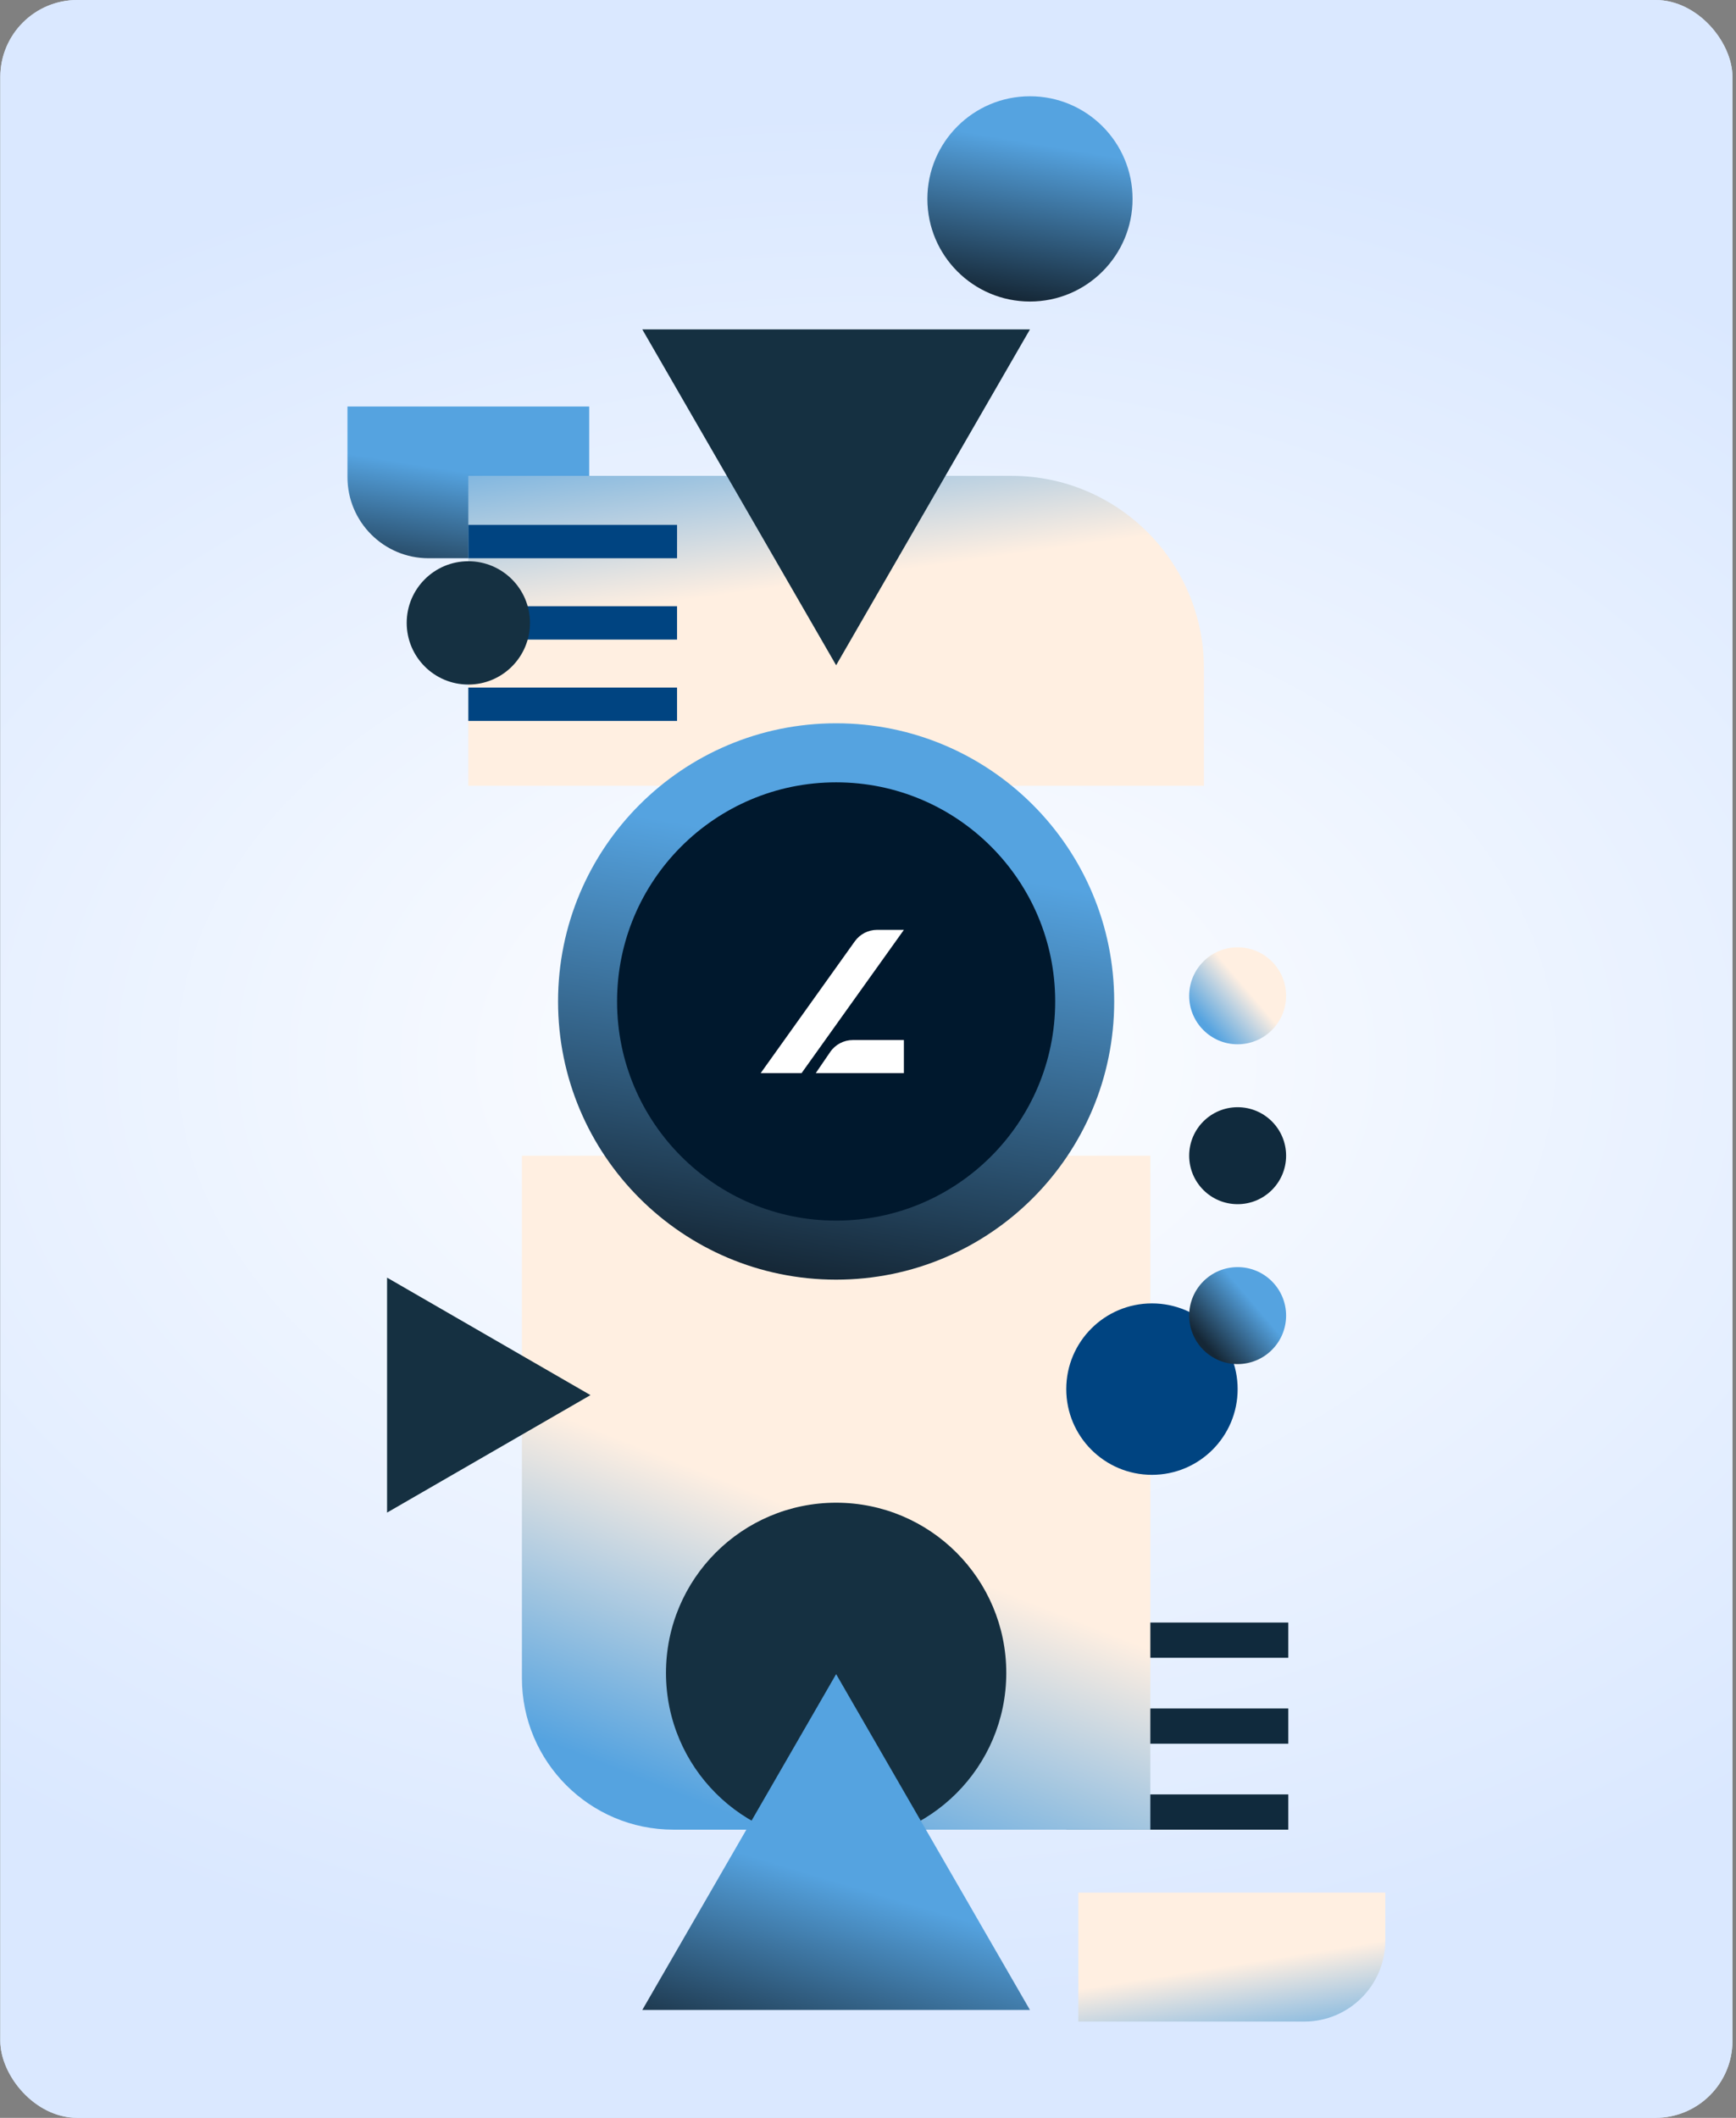
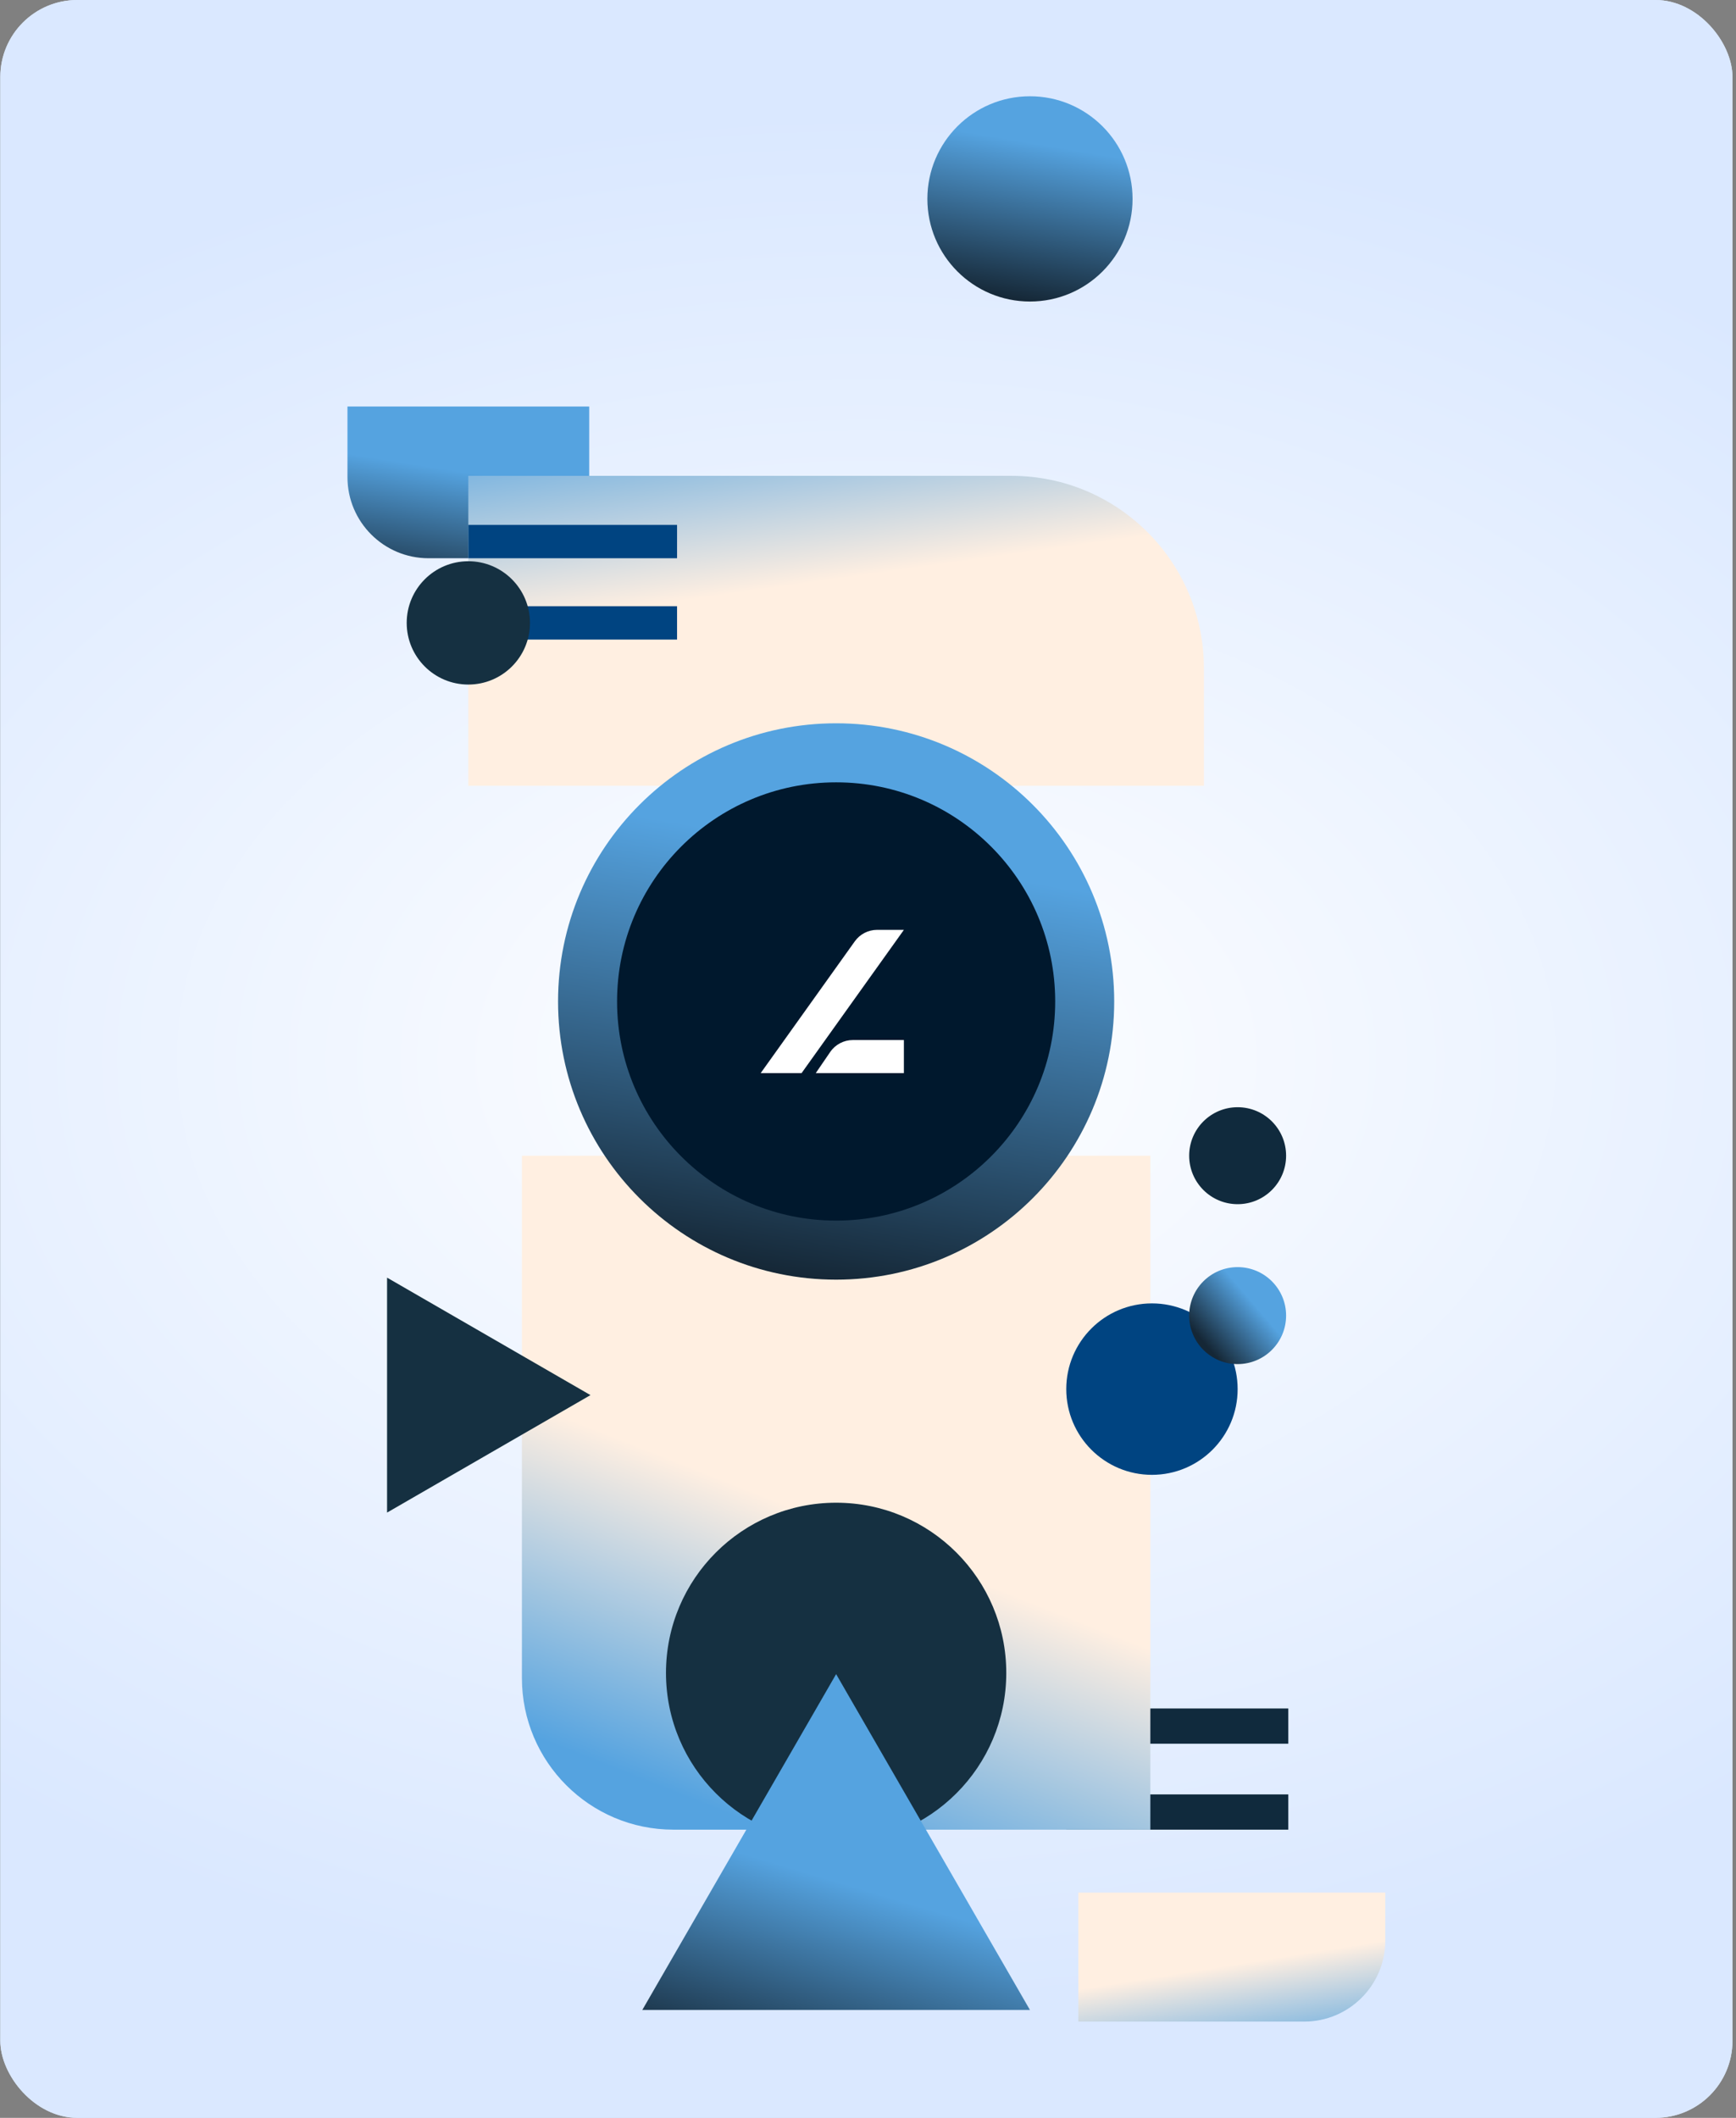
<svg xmlns="http://www.w3.org/2000/svg" width="451" height="550" viewBox="0 0 451 550" fill="none">
  <rect x="0" y="0" width="451" height="550" fill="#808080" stroke="none" />
  <rect x="0.081" y="3.05176e-05" width="450" height="550" rx="20" fill="#DBE9FF" />
  <rect x="0.081" y="3.05176e-05" width="450" height="550" rx="20" fill="url(#paint0_radial_25_81)" />
  <path d="M90.268 105.572V123.904C90.268 135.541 99.701 144.974 111.336 144.974H153.073V105.572H90.268Z" fill="url(#paint1_linear_25_81)" />
  <path d="M280.137 491.502V525H338.827C350.463 525 359.895 515.568 359.895 503.931V491.502H280.137Z" fill="url(#paint2_linear_25_81)" />
  <path d="M240.925 51.652C240.925 66.372 252.857 78.305 267.577 78.305C282.297 78.305 294.23 66.372 294.23 51.652C294.23 36.933 282.297 25 267.577 25C252.857 25 240.925 36.933 240.925 51.652Z" fill="url(#paint3_linear_25_81)" />
  <path d="M121.67 123.578V204.07H312.769V173.571C312.769 145.96 290.387 123.578 262.776 123.578H121.67Z" fill="url(#paint4_linear_25_81)" />
-   <path d="M277.007 421.37H334.693V430.524H277.007V421.37Z" fill="#102A3D" />
  <path d="M277.007 443.687H334.693V452.842H277.007V443.687Z" fill="#102A3D" />
  <path d="M277.007 466.005H334.693V475.159H277.007V466.005Z" fill="#102A3D" />
-   <path d="M217.22 172.764L242.398 129.154L267.577 85.544H217.22H166.864L192.043 129.154L217.22 172.764Z" fill="#153041" />
  <path d="M135.589 300.132V435.788C135.589 457.531 153.215 475.158 174.958 475.158H298.852V300.132H135.589Z" fill="url(#paint5_linear_25_81)" />
  <path d="M144.979 260.08C144.979 299.978 177.322 332.322 217.22 332.322C257.119 332.322 289.462 299.978 289.462 260.08C289.462 220.182 257.119 187.839 217.22 187.839C177.322 187.839 144.979 220.182 144.979 260.08Z" fill="url(#paint6_linear_25_81)" />
  <path d="M173.017 434.454C173.017 410.041 192.808 390.251 217.22 390.251C241.633 390.251 261.423 410.041 261.423 434.454C261.423 458.867 241.633 478.657 217.22 478.657C192.808 478.657 173.017 458.867 173.017 434.454Z" fill="#153041" />
  <path d="M192.042 478.377L166.863 521.987H217.22H267.577L242.399 478.377L217.22 434.767L192.042 478.377Z" fill="url(#paint7_linear_25_81)" />
-   <path d="M249.627 260.081L217.22 292.487L184.814 260.081L217.22 227.675L249.627 260.081Z" fill="#102A3D" />
-   <path d="M175.896 187.222H121.671V178.557H175.896V187.222Z" fill="#004481" />
+   <path d="M249.627 260.081L184.814 260.081L217.22 227.675L249.627 260.081Z" fill="#102A3D" />
  <path d="M175.896 166.098H121.671V157.433H175.896V166.098Z" fill="#004481" />
  <path d="M175.896 144.974H121.671V136.309H175.896V144.974Z" fill="#004481" />
  <path d="M105.658 161.766C105.658 152.923 112.827 145.753 121.67 145.753C130.513 145.753 137.683 152.923 137.683 161.766C137.683 170.609 130.513 177.777 121.67 177.777C112.827 177.777 105.658 170.609 105.658 161.766Z" fill="#153041" />
  <path d="M277.007 360.751C277.007 348.457 286.974 338.489 299.269 338.489C311.563 338.489 321.529 348.457 321.529 360.751C321.529 373.046 311.563 383.012 299.269 383.012C286.974 383.012 277.007 373.046 277.007 360.751Z" fill="#004481" />
  <path d="M308.939 341.659C308.939 348.613 314.575 354.249 321.529 354.249C328.483 354.249 334.12 348.613 334.12 341.659C334.12 334.705 328.483 329.067 321.529 329.067C314.575 329.067 308.939 334.705 308.939 341.659Z" fill="url(#paint8_linear_25_81)" />
  <path d="M321.529 312.723C328.483 312.723 334.121 307.087 334.121 300.133C334.121 293.178 328.483 287.541 321.529 287.541C314.575 287.541 308.938 293.178 308.938 300.133C308.938 307.087 314.575 312.723 321.529 312.723Z" fill="#102A3D" />
-   <path d="M308.939 258.605C308.939 265.56 314.575 271.197 321.529 271.197C328.483 271.197 334.12 265.56 334.12 258.605C334.12 251.653 328.483 246.015 321.529 246.015C314.575 246.015 308.939 251.653 308.939 258.605Z" fill="url(#paint9_linear_25_81)" />
  <path d="M153.4 362.308L126.979 347.054L100.557 331.799V362.308V392.817L126.979 377.562L153.4 362.308Z" fill="#153041" />
  <path d="M160.31 260.081C160.31 228.65 185.79 203.17 217.221 203.17V203.17C248.652 203.17 274.131 228.65 274.131 260.081V260.081C274.131 291.512 248.652 316.991 217.221 316.991V316.991C185.79 316.991 160.31 291.512 160.31 260.081V260.081Z" fill="#00182D" />
  <path d="M215.677 273.203C217.006 271.259 219.209 270.096 221.564 270.096H234.824V278.681H211.931L215.677 273.203Z" fill="white" />
  <path d="M222.07 244.465C223.408 242.592 225.569 241.48 227.872 241.48H234.825L208.245 278.682H197.623L222.07 244.465Z" fill="white" />
  <defs>
    <radialGradient id="paint0_radial_25_81" cx="0" cy="0" r="1" gradientUnits="userSpaceOnUse" gradientTransform="translate(225.081 275) rotate(90) scale(245.119 360.711)">
      <stop stop-color="#55A3E0" />
      <stop offset="0" stop-color="white" />
      <stop offset="1" stop-color="#DAE8FF" />
    </radialGradient>
    <linearGradient id="paint1_linear_25_81" x1="116.631" y1="156.951" x2="125.482" y2="101.313" gradientUnits="userSpaceOnUse">
      <stop stop-color="#152736" />
      <stop offset="0.613" stop-color="#55A3E0" />
      <stop offset="1" stop-color="#55A3E0" />
    </linearGradient>
    <linearGradient id="paint2_linear_25_81" x1="324.691" y1="537.632" x2="316.452" y2="485.848" gradientUnits="userSpaceOnUse">
      <stop stop-color="#55A3E0" />
      <stop offset="0.529" stop-color="#FFEFE1" />
      <stop offset="1" stop-color="#FFEFE1" />
    </linearGradient>
    <linearGradient id="paint3_linear_25_81" x1="263.147" y1="77.938" x2="274.276" y2="11.905" gradientUnits="userSpaceOnUse">
      <stop stop-color="#152736" />
      <stop offset="0.613" stop-color="#55A3E0" />
      <stop offset="1" stop-color="#55A3E0" />
    </linearGradient>
    <linearGradient id="paint4_linear_25_81" x1="204.714" y1="97.66" x2="218.853" y2="198.731" gradientUnits="userSpaceOnUse">
      <stop stop-color="#55A3E0" />
      <stop offset="0.529" stop-color="#FFEFE1" />
      <stop offset="1" stop-color="#FFEFE1" />
    </linearGradient>
    <linearGradient id="paint5_linear_25_81" x1="184.831" y1="469.354" x2="240.73" y2="328.338" gradientUnits="userSpaceOnUse">
      <stop stop-color="#55A3E0" />
      <stop offset="0.529" stop-color="#FFEFE1" />
      <stop offset="1" stop-color="#FFEFE1" />
    </linearGradient>
    <linearGradient id="paint6_linear_25_81" x1="205.212" y1="331.329" x2="235.377" y2="152.348" gradientUnits="userSpaceOnUse">
      <stop stop-color="#152736" />
      <stop offset="0.613" stop-color="#55A3E0" />
      <stop offset="1" stop-color="#55A3E0" />
    </linearGradient>
    <linearGradient id="paint7_linear_25_81" x1="210.679" y1="543.791" x2="236.352" y2="458.216" gradientUnits="userSpaceOnUse">
      <stop stop-color="#152736" />
      <stop offset="0.613" stop-color="#55A3E0" />
      <stop offset="1" stop-color="#55A3E0" />
    </linearGradient>
    <linearGradient id="paint8_linear_25_81" x1="312.981" y1="348.966" x2="333.33" y2="331.571" gradientUnits="userSpaceOnUse">
      <stop stop-color="#152736" />
      <stop offset="0.613" stop-color="#55A3E0" />
      <stop offset="1" stop-color="#55A3E0" />
    </linearGradient>
    <linearGradient id="paint9_linear_25_81" x1="312.981" y1="265.913" x2="333.33" y2="248.518" gradientUnits="userSpaceOnUse">
      <stop stop-color="#55A3E0" />
      <stop offset="0.529" stop-color="#FFEFE1" />
      <stop offset="1" stop-color="#FFEFE1" />
    </linearGradient>
  </defs>
</svg>